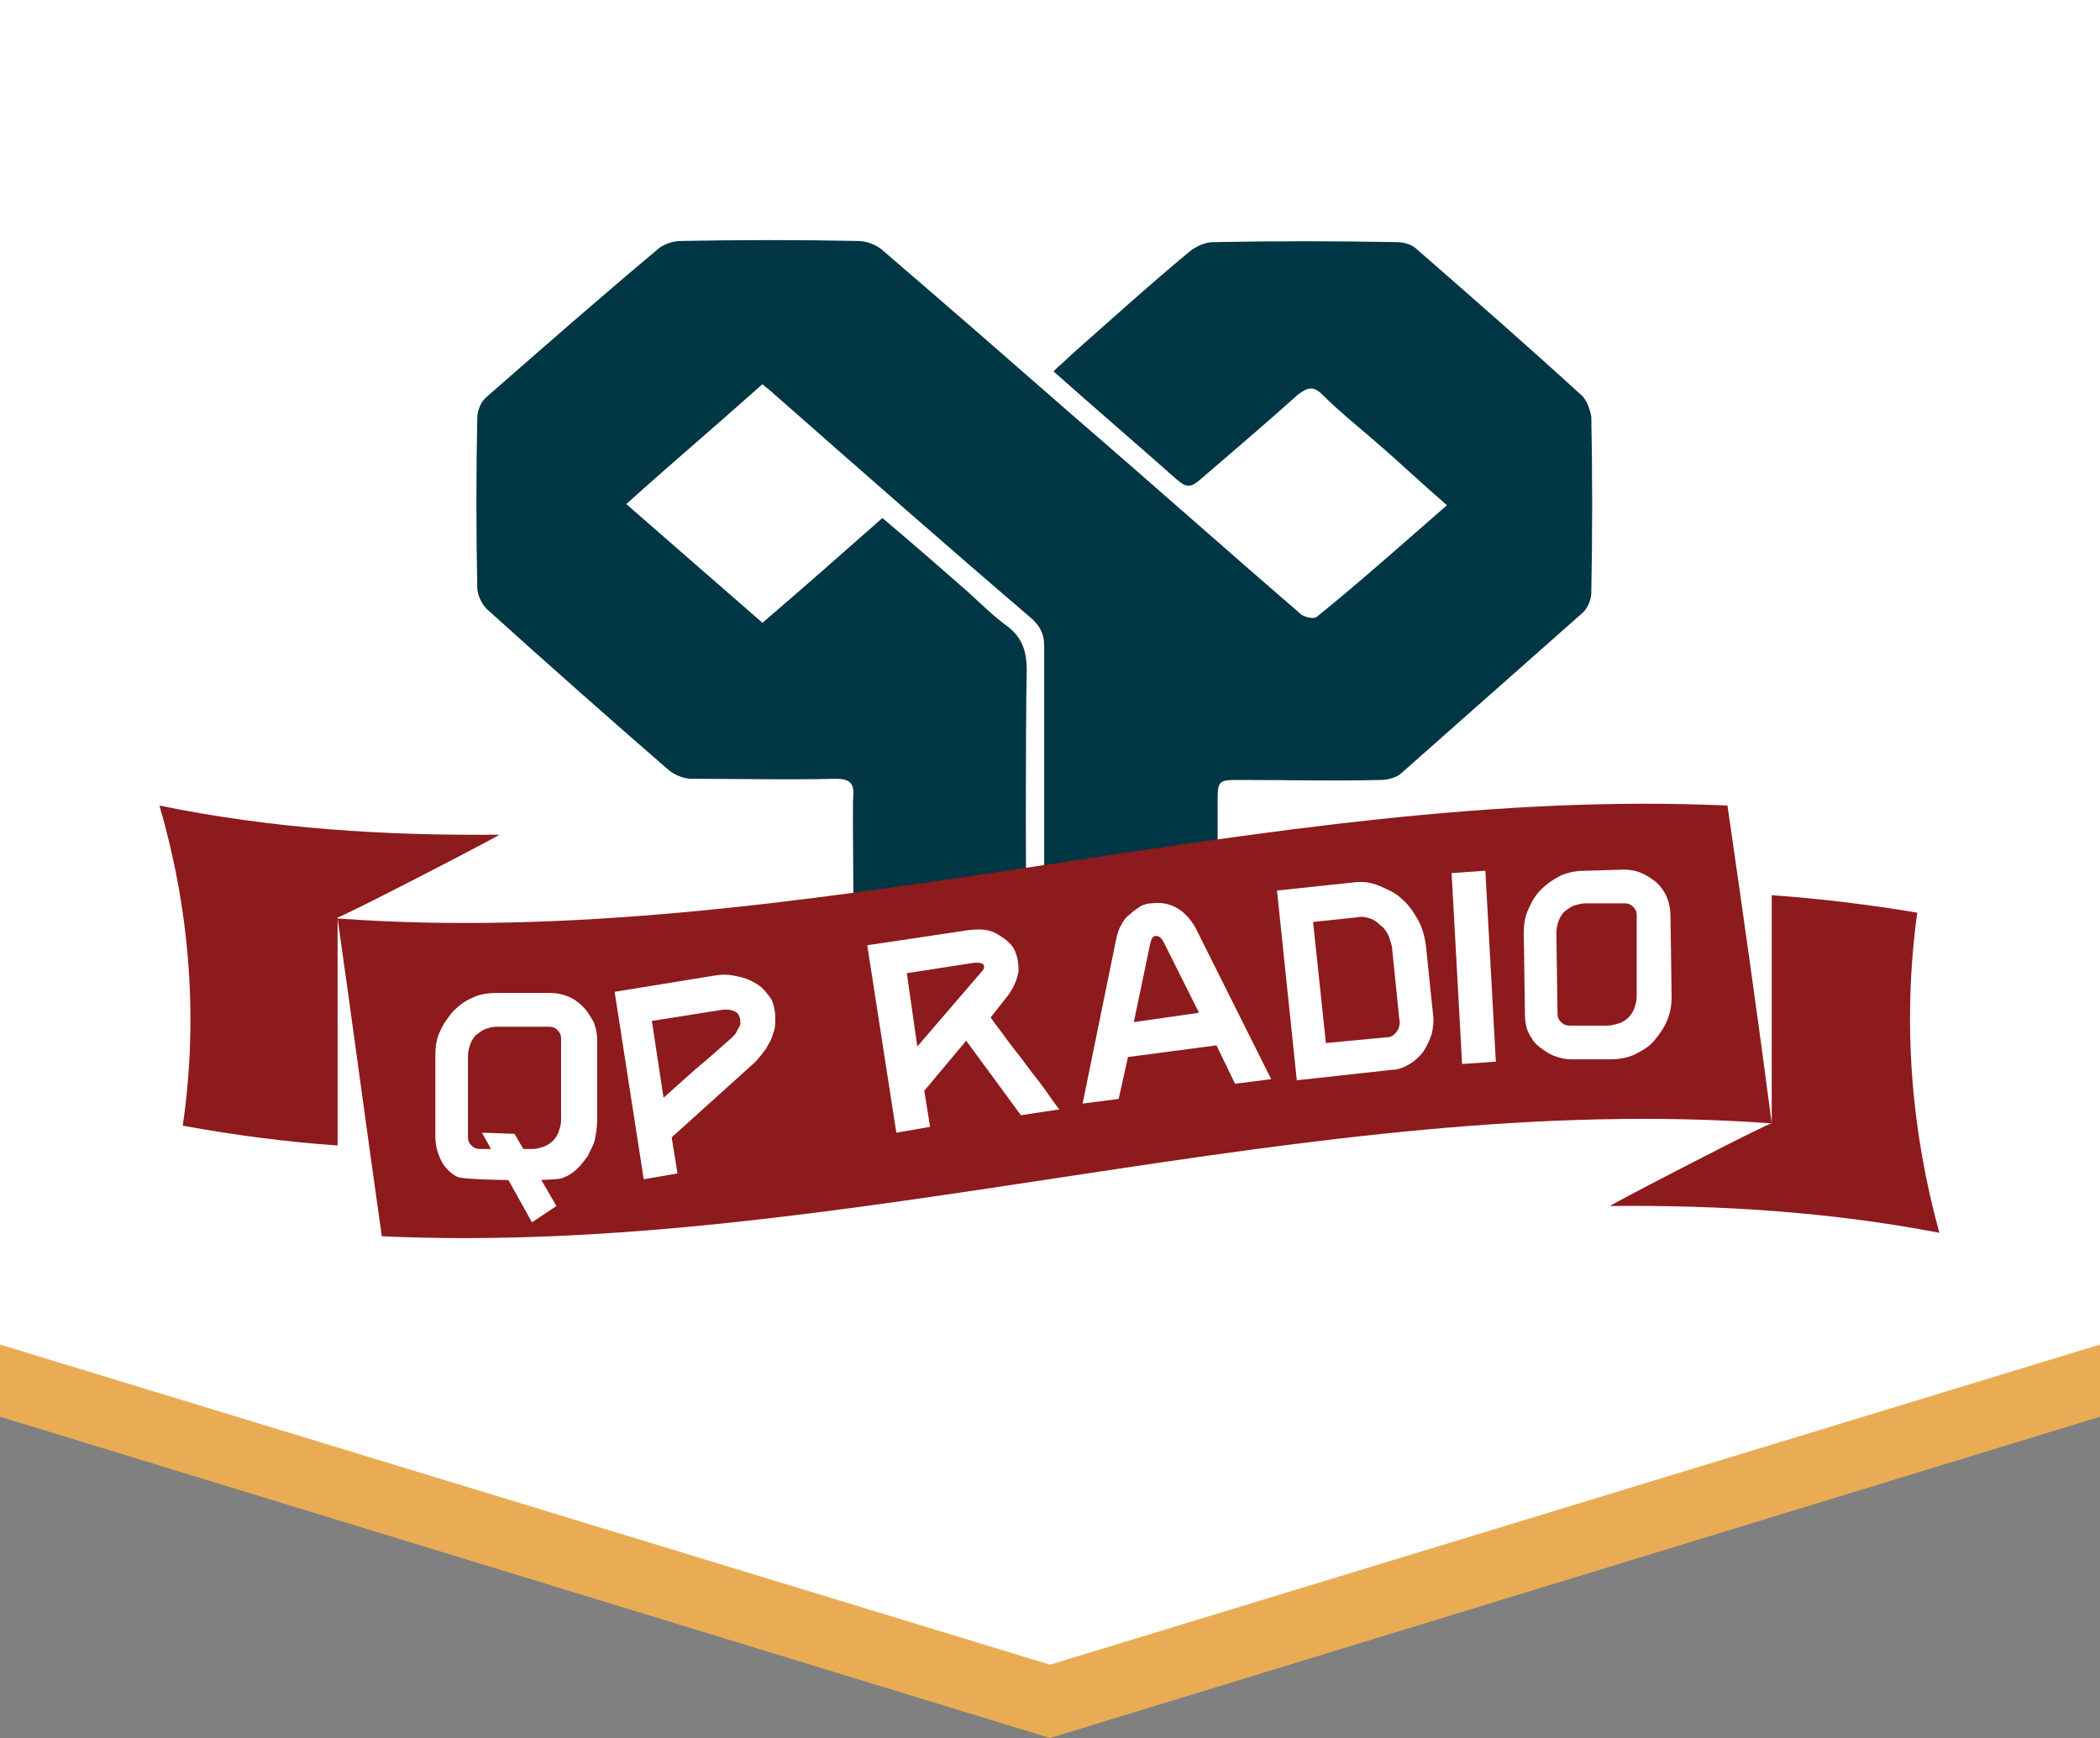
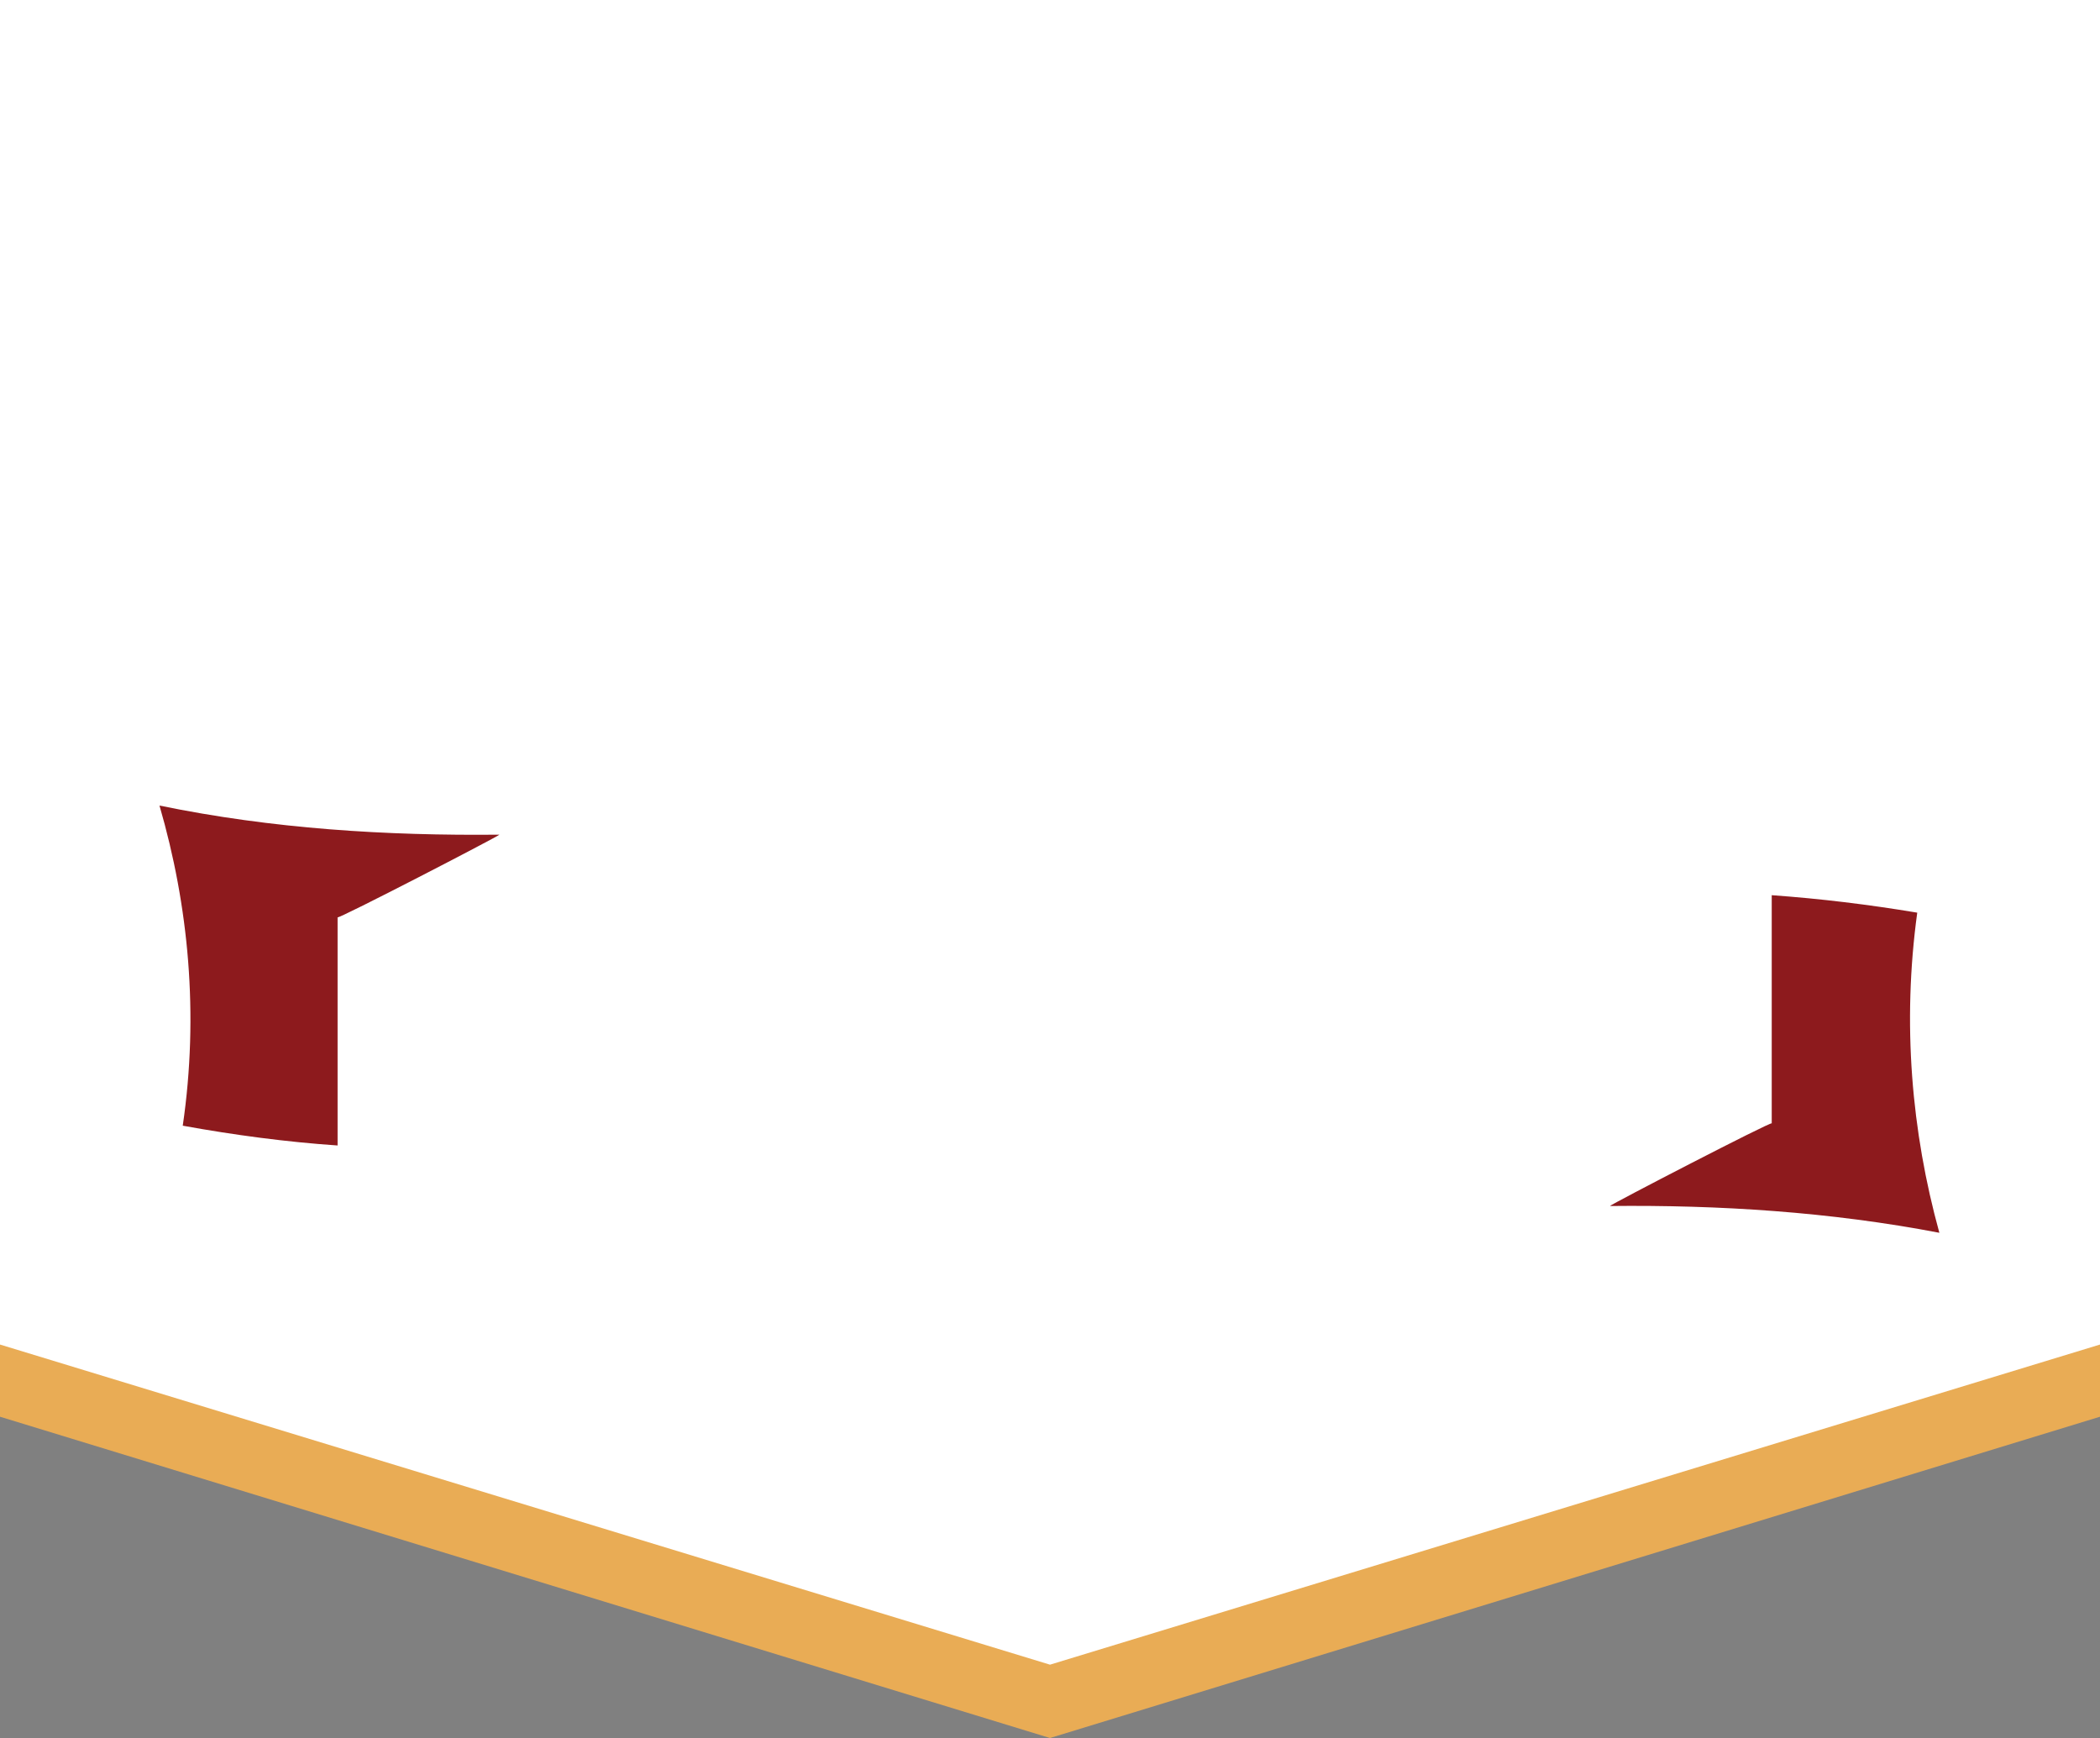
<svg xmlns="http://www.w3.org/2000/svg" version="1.1" id="Layer_1" x="0px" y="0px" width="180.4px" height="149.3px" viewBox="0 0 180.4 149.3" style="enable-background:new 0 0 180.4 149.3;" xml:space="preserve">
  <rect x="0" y="0" width="180.4" height="149.3" fill="#808080" stroke="none" />
  <style type="text/css">
	.st0{fill:#E9AC55;}
	.st1{fill:#FFFFFF;}
	.st2{fill:#013644;}
	.st3{fill:#8D1A1D;}
</style>
  <g>
    <polygon class="st0" points="180.4,121.7 90.2,149.3 0,121.7 0,6.3 180.4,6.3  " />
    <polygon class="st1" points="180.4,115.5 90.2,143 0,115.5 0,0 180.4,0  " />
  </g>
  <g>
    <g>
-       <path class="st2" d="M124.3,43.4c-2.2-1.9-4.2-3.8-6.3-5.6c-1.5-1.3-3-2.5-4.4-3.9c-0.8-0.8-1.3-0.6-2.1,0    c-2.8,2.5-5.6,4.9-8.4,7.3c-0.8,0.7-1.2,0.7-2,0c-3.5-3.1-7-6.1-10.6-9.3c0.5-0.5,1-0.9,1.5-1.4c3.4-3,6.7-6,10.2-8.9    c0.5-0.4,1.3-0.8,2-0.8c5.3-0.1,10.5-0.1,15.8,0c0.6,0,1.3,0.2,1.7,0.6c4.7,4.1,9.5,8.3,14.1,12.5c0.5,0.4,0.8,1.3,0.9,1.9    c0.1,5,0.1,10,0,15.1c0,0.6-0.3,1.3-0.7,1.7c-5.2,4.6-10.4,9.2-15.6,13.8c-0.4,0.4-1.2,0.6-1.8,0.6c-4,0.1-8,0-12,0    c-2,0-2,0-2,2.1c0,1,0,12.4,0,13.4c0,0.8-0.2,1.1-1,1.1c-4.3,0-8.5,0-12.8,0c-1.1,0-1.1-0.6-1.1-1.3c0-5.4,0-21.4,0-26.8    c0-1-0.3-1.6-1-2.3c-7.6-6.5-15.1-13.1-22.6-19.7c-0.1-0.1-0.3-0.2-0.6-0.5c-3.8,3.4-7.7,6.7-11.7,10.3c4,3.5,7.8,6.8,11.7,10.2    c3.5-3,6.9-6,10.3-9c2.5,2.1,4.9,4.2,7.3,6.3c1.1,1,2.1,2,3.3,2.9c1.4,1,1.8,2.2,1.8,3.9c-0.1,4.7-0.1,19.9,0,24.6    c0,1-0.2,1.4-1.3,1.4c-4.1-0.1-8.2,0-12.3,0c-1,0-1.3-0.3-1.3-1.3c0.1-1.1-0.1-12.7,0-13.9c0.1-1.2-0.4-1.5-1.5-1.5    c-4.1,0.1-8.3,0-12.4,0c-0.6,0-1.4-0.3-1.9-0.7C52.2,61.6,47,57,41.8,52.3c-0.4-0.4-0.8-1.2-0.8-1.8c-0.1-4.9-0.1-9.8,0-14.6    c0-0.6,0.3-1.4,0.8-1.8c4.8-4.2,9.7-8.5,14.6-12.6c0.5-0.5,1.4-0.8,2.1-0.8c5.1-0.1,10.1-0.1,15.2,0c0.7,0,1.5,0.3,2,0.7    c5.6,4.8,11.1,9.6,16.7,14.5c6.5,5.6,12.9,11.3,19.4,16.9c0.3,0.2,1,0.4,1.3,0.2C116.7,50.1,120.4,46.8,124.3,43.4z" />
-     </g>
+       </g>
    <g>
      <g>
        <g>
          <path class="st3" d="M164.7,78.4c-4.2-0.7-8.3-1.2-12.5-1.5v19.6c0-0.2-13.9,7-13.9,7.1c9.4-0.1,18.9,0.5,28.3,2.3      C164.2,97.2,163.4,87.9,164.7,78.4z M13.7,69.2c2.5,8.6,3.4,17.9,2,27.5c4.4,0.8,8.9,1.4,13.3,1.7V78.8c0,0.2,13.9-7,13.9-7.1      C33.2,71.8,23.4,71.2,13.7,69.2z" />
        </g>
        <g>
-           <path class="st3" d="M152.2,96.5c-39.8-2.9-79.6,11.5-119.4,9.7C31.5,97.1,30.3,88,29,78.9c39.8,2.9,79.6-11.5,119.4-9.7      C149.7,78.2,151,87.3,152.2,96.5z" />
-         </g>
+           </g>
      </g>
      <g>
        <path class="st1" d="M39.3,101.1c-0.6-0.3-1.1-0.8-1.4-1.4s-0.5-1.3-0.5-2v-7c0-0.8,0.1-1.5,0.4-2.1c0.3-0.7,0.7-1.2,1.1-1.7     c0.5-0.5,1-0.9,1.7-1.2c0.6-0.3,1.3-0.4,2.1-0.4h4.6c0.5,0,1,0.1,1.5,0.3s0.9,0.5,1.3,0.9s0.6,0.8,0.9,1.3c0.2,0.5,0.3,1,0.3,1.5     v7c0,0.5-0.1,1.1-0.2,1.6s-0.4,0.9-0.6,1.4c-0.6,0.8-1.1,1.5-2.2,1.9C47.6,101.5,39.9,101.4,39.3,101.1z M40.2,97.7     c0,0.3,0.1,0.5,0.3,0.7s0.4,0.3,0.7,0.3h4.6c0.3,0,0.6-0.1,0.9-0.2s0.6-0.3,0.8-0.5s0.4-0.5,0.5-0.8s0.2-0.6,0.2-1v-7     c0-0.3-0.1-0.5-0.3-0.7s-0.4-0.3-0.7-0.3h-4.6c-0.3,0-0.6,0.1-0.9,0.2c-0.3,0.1-0.5,0.3-0.8,0.5c-0.2,0.2-0.4,0.5-0.5,0.8     s-0.2,0.6-0.2,1V97.7z" />
        <path class="st1" d="M61.4,83.8c0.6-0.1,1.1-0.1,1.6,0s1,0.2,1.4,0.4s0.8,0.4,1.1,0.7c0.3,0.3,0.6,0.7,0.8,1     c0.2,0.5,0.3,1,0.3,1.5s0,1-0.2,1.4c-0.1,0.5-0.4,0.9-0.6,1.3c-0.3,0.4-0.6,0.8-1,1.2l-7.1,6.4l0.5,3.1l-2.9,0.5l-2.5-16.1     L61.4,83.8z M62.8,89.2c0.1-0.1,0.2-0.2,0.3-0.3c0.1-0.1,0.2-0.3,0.3-0.5s0.2-0.3,0.2-0.5s0-0.4-0.1-0.6     c-0.1-0.3-0.3-0.4-0.6-0.5s-0.7-0.1-1.2,0L56,87.7l1,6.6c1-0.9,1.9-1.7,2.8-2.5C61,90.8,61.9,90,62.8,89.2L62.8,89.2z" />
-         <path class="st1" d="M74.5,81.2l8.7-1.3c0.9-0.1,1.7-0.1,2.4,0.3s1.2,0.8,1.5,1.3c0.3,0.6,0.4,1.2,0.4,1.9     c-0.1,0.7-0.4,1.4-0.9,2.1l-1.5,1.9c0.4,0.6,0.9,1.2,1.4,1.9c0.5,0.7,1.1,1.4,1.6,2.1s1.1,1.4,1.6,2.1s0.9,1.3,1.3,1.8l-3.3,0.5     L83,89.4l-3.6,4.3l0.5,3.1L77,97.3L74.5,81.2z M78.8,89.9l5.5-6.4c0.2-0.2,0.3-0.4,0.2-0.6c-0.1-0.2-0.4-0.2-0.8-0.2l-5.8,0.9     L78.8,89.9z" />
        <path class="st1" d="M93,94.8l2.9-14.2c0.1-0.4,0.2-0.8,0.4-1.1c0.2-0.4,0.4-0.7,0.7-0.9c0.3-0.3,0.6-0.5,0.9-0.7s0.7-0.3,1-0.3     c0.8-0.1,1.5,0,2.2,0.4s1.2,1,1.6,1.7l6.5,13l-3.1,0.4l-1.6-3.3l-7.6,1l-0.8,3.6L93,94.8z M97.4,87.8L103,87c-0.5-1-1-2-1.5-3     s-1-2-1.5-3c-0.2-0.4-0.4-0.6-0.7-0.6c-0.3,0-0.4,0.3-0.5,0.7L97.4,87.8z" />
        <path class="st1" d="M116.3,75.8c0.8-0.1,1.5,0,2.2,0.3s1.4,0.6,1.9,1.1c0.6,0.5,1,1.1,1.4,1.8s0.6,1.5,0.7,2.3l0.6,5.8     c0.1,0.6,0,1.2-0.1,1.7c-0.2,0.6-0.4,1-0.7,1.5c-0.3,0.4-0.7,0.8-1.2,1.1c-0.5,0.3-1,0.5-1.5,0.5l-8.2,0.9l-1.7-16.3L116.3,75.8z      M119.6,81.6c0-0.4-0.2-0.8-0.3-1.2c-0.2-0.4-0.4-0.7-0.7-0.9c-0.3-0.3-0.6-0.5-0.9-0.6s-0.7-0.2-1.1-0.1l-3.8,0.4l1.1,10.4     l5.3-0.5c0.3,0,0.6-0.2,0.8-0.5s0.3-0.7,0.2-1.1L119.6,81.6z" />
-         <path class="st1" d="M128.5,91.2l-2.9,0.2L124.7,75l2.9-0.2L128.5,91.2z" />
        <path class="st1" d="M139.5,74.7c0.5,0,1.1,0.1,1.5,0.3c0.5,0.2,0.9,0.5,1.3,0.8c0.4,0.4,0.7,0.8,0.9,1.3s0.3,1,0.3,1.5l0.1,7     c0,0.7-0.1,1.4-0.4,2.1s-0.7,1.2-1.1,1.7s-1.1,0.9-1.7,1.2c-0.7,0.3-1.4,0.4-2.1,0.4H135c-0.5,0-1-0.1-1.5-0.3     c-0.5-0.2-0.9-0.5-1.3-0.8c-0.4-0.3-0.7-0.8-0.9-1.2s-0.3-1-0.3-1.5l-0.1-7c0-0.8,0.1-1.5,0.4-2.1c0.3-0.7,0.6-1.2,1.1-1.7     s1.1-0.9,1.7-1.2c0.7-0.3,1.4-0.4,2.1-0.4L139.5,74.7z M140.6,78.6c0-0.3-0.1-0.5-0.3-0.7s-0.4-0.3-0.7-0.3h-3.4     c-0.3,0-0.7,0.1-1,0.2s-0.5,0.3-0.8,0.5c-0.2,0.2-0.4,0.5-0.5,0.8s-0.2,0.6-0.2,1l0.1,7c0,0.3,0.1,0.5,0.3,0.7s0.4,0.3,0.7,0.3     h3.3c0.3,0,0.7-0.1,1-0.2s0.6-0.3,0.8-0.5s0.4-0.5,0.5-0.8s0.2-0.6,0.2-1L140.6,78.6z" />
      </g>
    </g>
  </g>
  <polygon class="st1" points="45.7,105 41.4,97.3 44.2,97.4 47.8,103.6 " />
</svg>